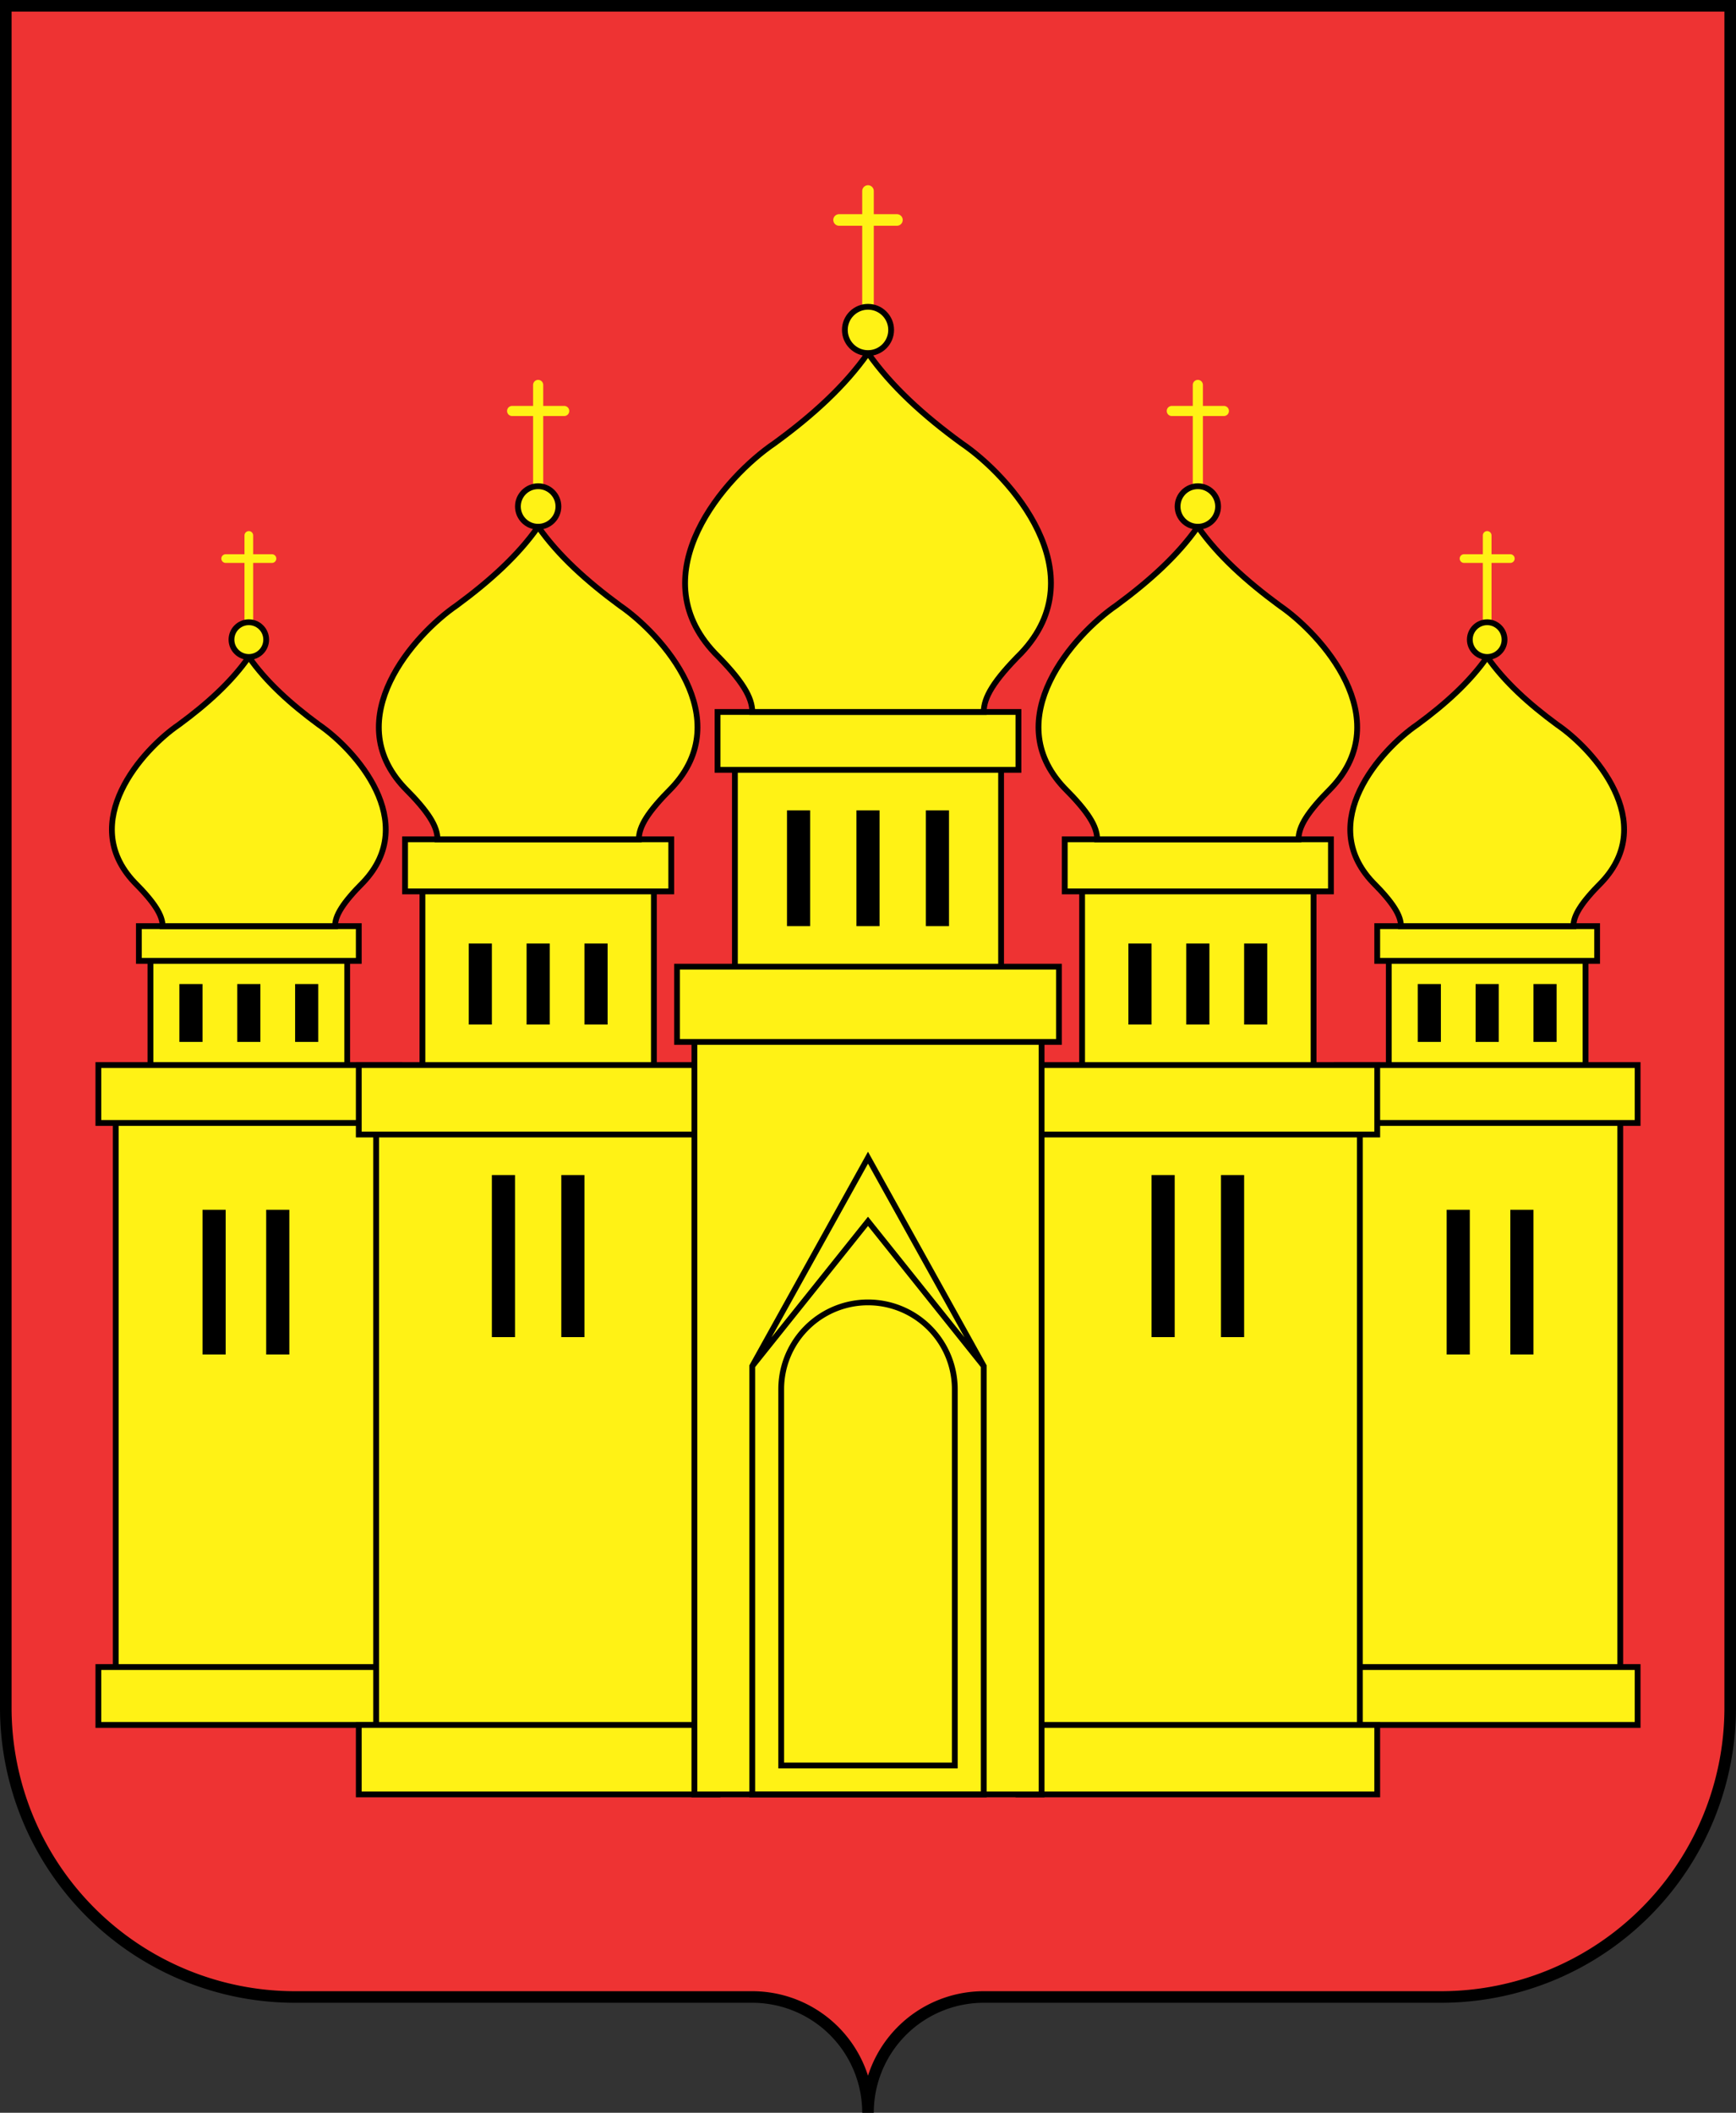
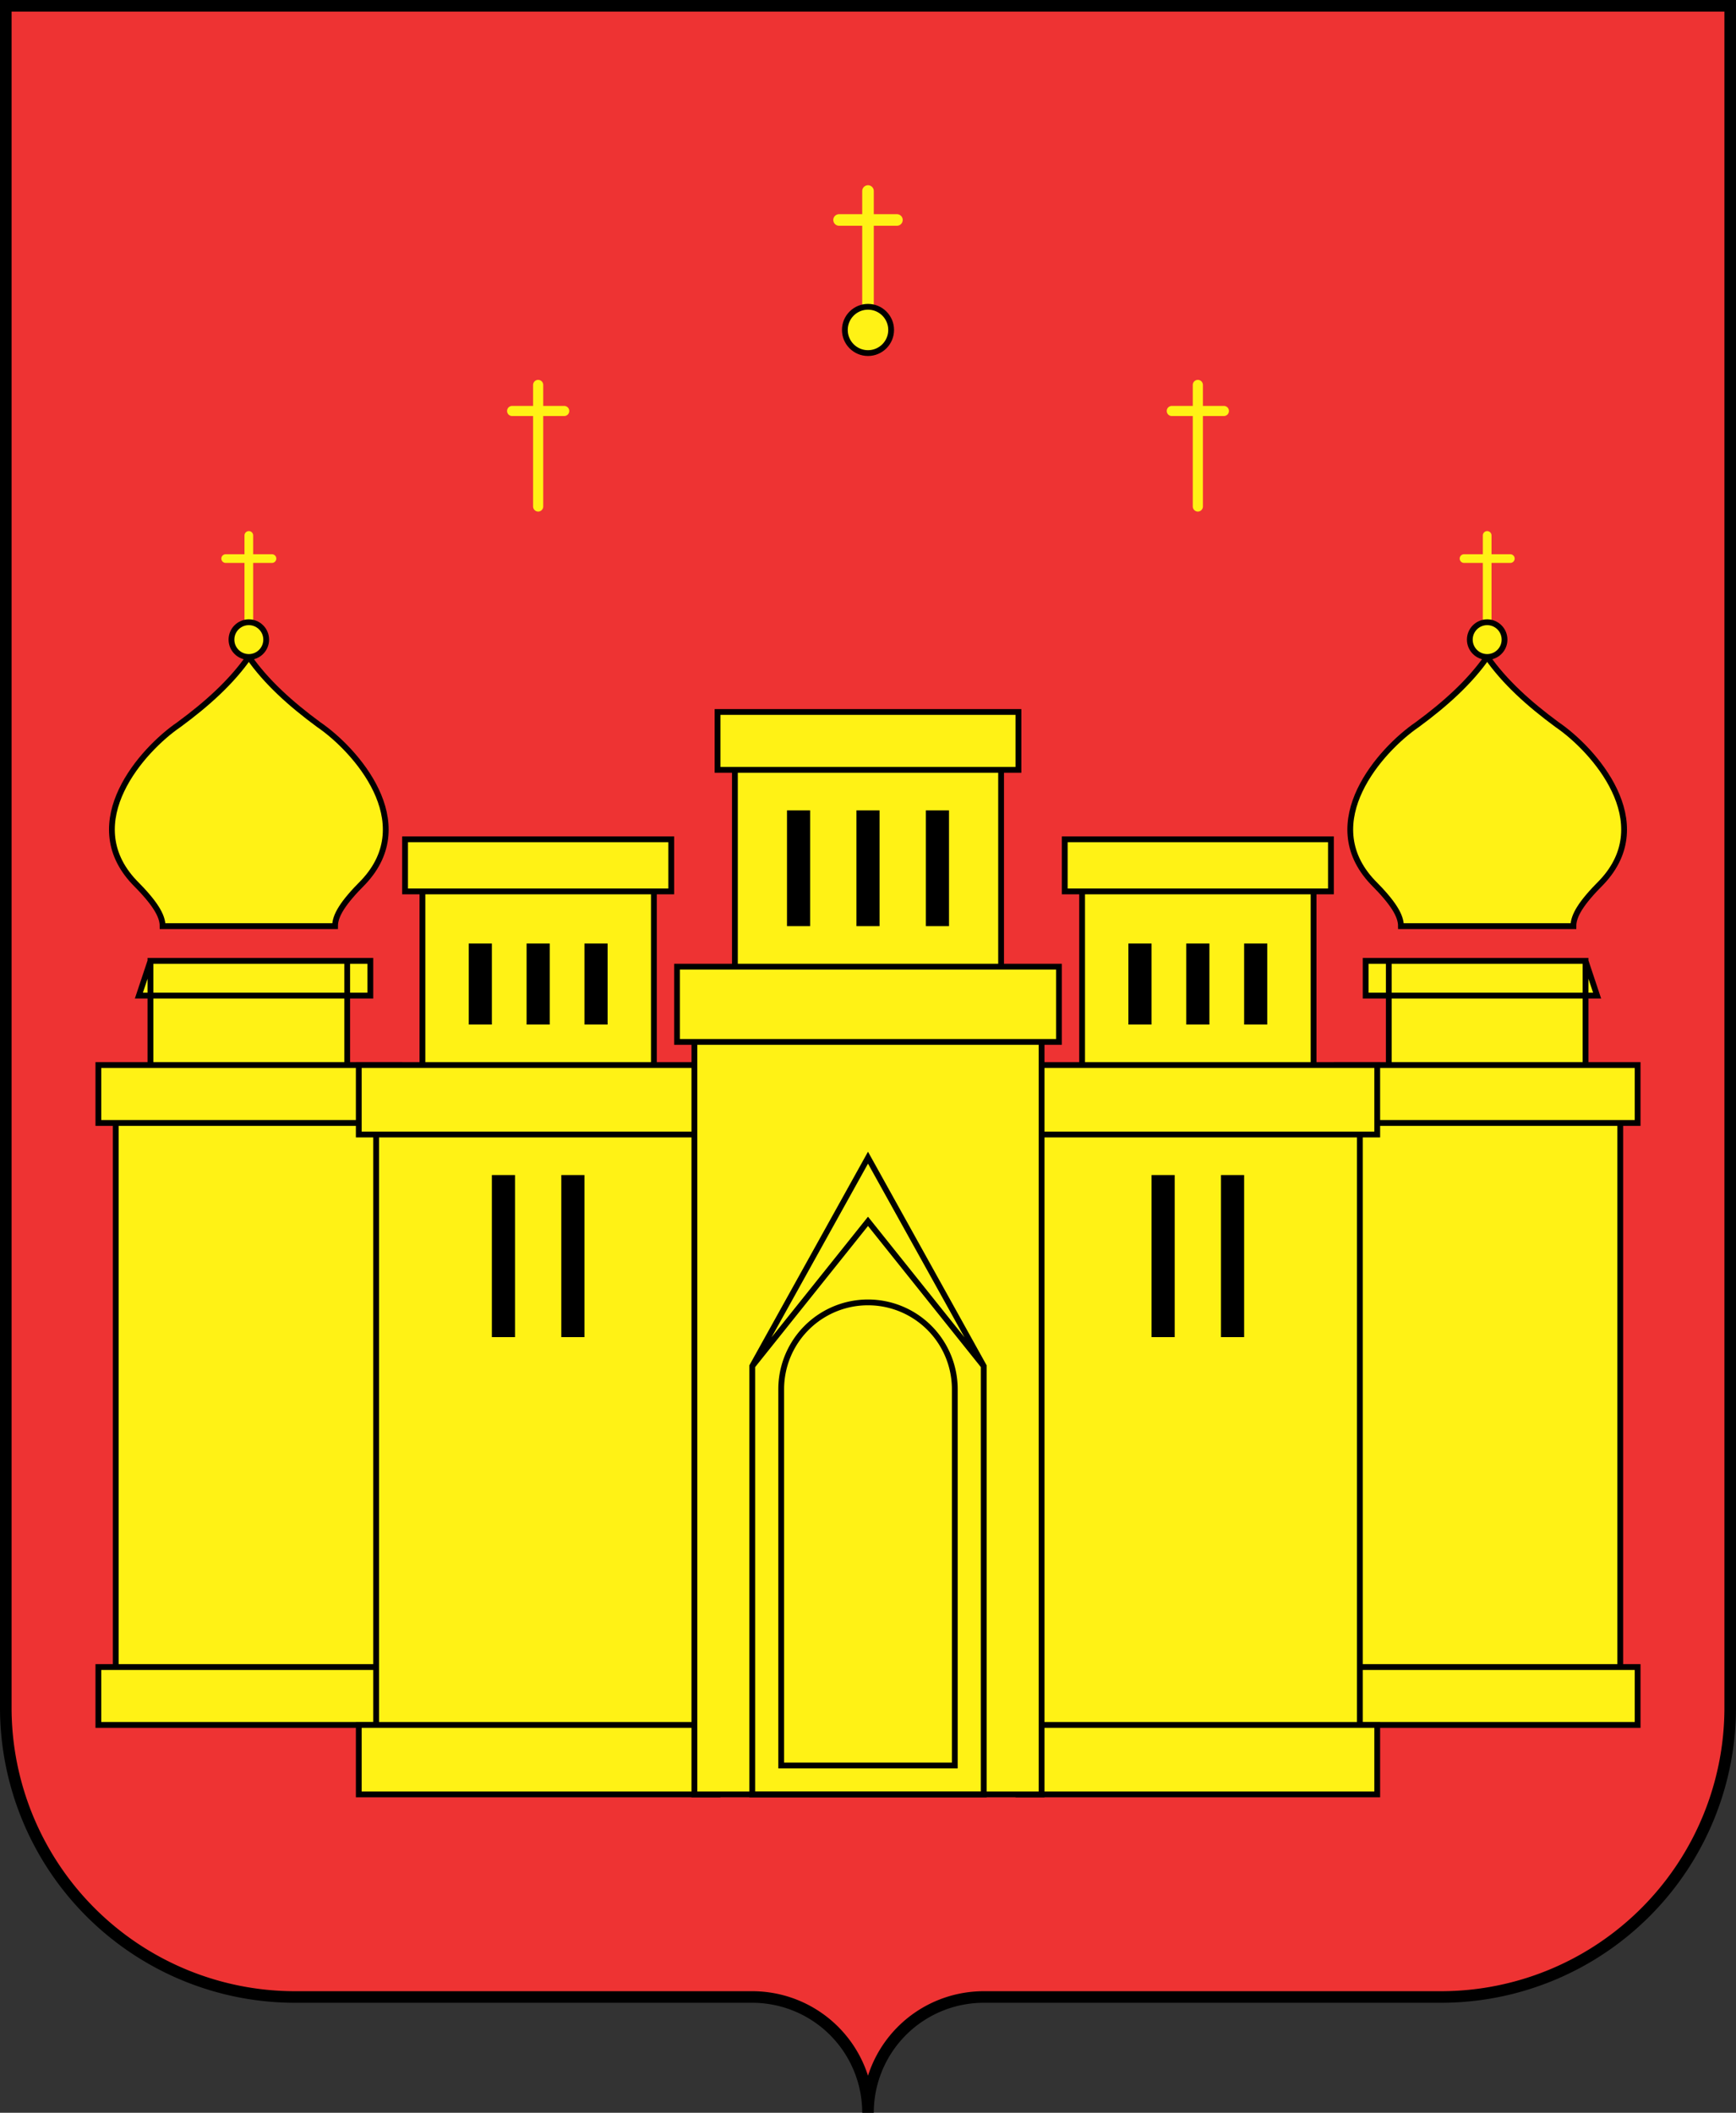
<svg xmlns="http://www.w3.org/2000/svg" xmlns:xlink="http://www.w3.org/1999/xlink" width="300" height="365" style="fill:#fff215;stroke:#000;stroke-width:1">
  <rect width="100%" height="100%" fill="#333333" stroke="none" />
  <path style="fill:#e33;stroke:#000;stroke-width:2px" d="M1 1v294a50 50 0 0 0 50 50h79a20 20 0 0 1 20 20 20 20 0 0 1 20-20h79a50 50 0 0 0 50-50V1H1z" />
  <g id="a">
-     <path d="M20 194h46v94H20zM17 184h52v10H17zM17 288h52v10H17zM26 166h34v18H26zM24 160h38v6H24z" />
+     <path d="M20 194h46v94H20zM17 184h52v10H17zM17 288h52v10H17zM26 166h34v18H26zh38v6H24z" />
    <g style="fill:#000;stroke:none">
-       <path d="M35 209h4v25h-4zM46 209h4v25h-4zM41 170h4v10h-4zM51 170h4v10h-4zM31 170h4v10h-4z" />
-     </g>
+       </g>
    <path d="M43 113.5c-3 4.3-7.2 8.1-12.1 11.7-6.3 4.3-17.5 16.8-7.7 27.2 3.6 3.6 4.9 5.8 4.9 7.6h29.8c0-1.8 1.3-4 4.9-7.6 9.8-10.4-1.4-22.9-7.7-27.2-4.9-3.6-9.1-7.4-12.1-11.7z" />
    <path style="fill:none;stroke:#fff215;stroke-width:1.5px;stroke-linecap:round" d="M43 110.5v-18m-4 4h8" />
    <circle cx="43" cy="110.5" r="3" />
    <path d="M65 196h56v102H65zM62 184h62v12H62zM62 298h62v12H62zM73 154h40v30H73zM70 145h46v9H70z" />
    <g style="fill:#000;stroke:none">
      <path d="M85 203h4v28h-4zM97 203h4v28h-4zM91 163h4v14h-4zM101 163h4v14h-4zM81 163h4v14h-4z" />
    </g>
-     <path d="M93 91c-3.5 5-8.4 9.4-14.1 13.6-7.3 5-20.3 19.5-9 31.5 4.2 4.2 5.7 6.7 5.7 8.9h34.8c0-2.2 1.5-4.7 5.7-8.9 11.3-12-1.7-26.5-9-31.5C101.4 100.4 96.5 96 93 91z" />
    <path style="fill:none;stroke:#fff215;stroke-width:1.75px;stroke-linecap:round" d="M93 87.5v-21M88.5 71h9" />
-     <circle cx="93" cy="87.5" r="3.5" />
  </g>
  <use xlink:href="#a" transform="matrix(-1 0 0 1 300 0)" />
  <path d="M120 180h60v130h-60zM117 167h66v13h-66zM127 133h46v34h-46zM124 123h52v10h-52z" />
  <g style="fill:#000;stroke:none">
    <path d="M148 140h4v20h-4zM160 140h4v20h-4zM136 140h4v20h-4z" />
  </g>
-   <path d="M150 61c-4 5.7-9.6 10.8-16.2 15.6-8.4 5.7-23.3 22.4-10.3 36.2 4.8 4.8 6.5 7.7 6.5 10.2h40c0-2.5 1.7-5.4 6.5-10.2 13-13.8-1.9-30.5-10.3-36.2-6.6-4.8-12.2-9.9-16.2-15.6z" />
  <path style="fill:none;stroke:#fff215;stroke-width:2px;stroke-linecap:round" d="M150 57V33m-5 5h10" />
  <circle cx="150" cy="57" r="4" />
  <path fill="none" d="M130 310v-74l20-36 20 36v74h-40zm0-74 20-25 20 25m-35 69v-65a15 15 0 0 1 30 0v65h-30z" />
</svg>